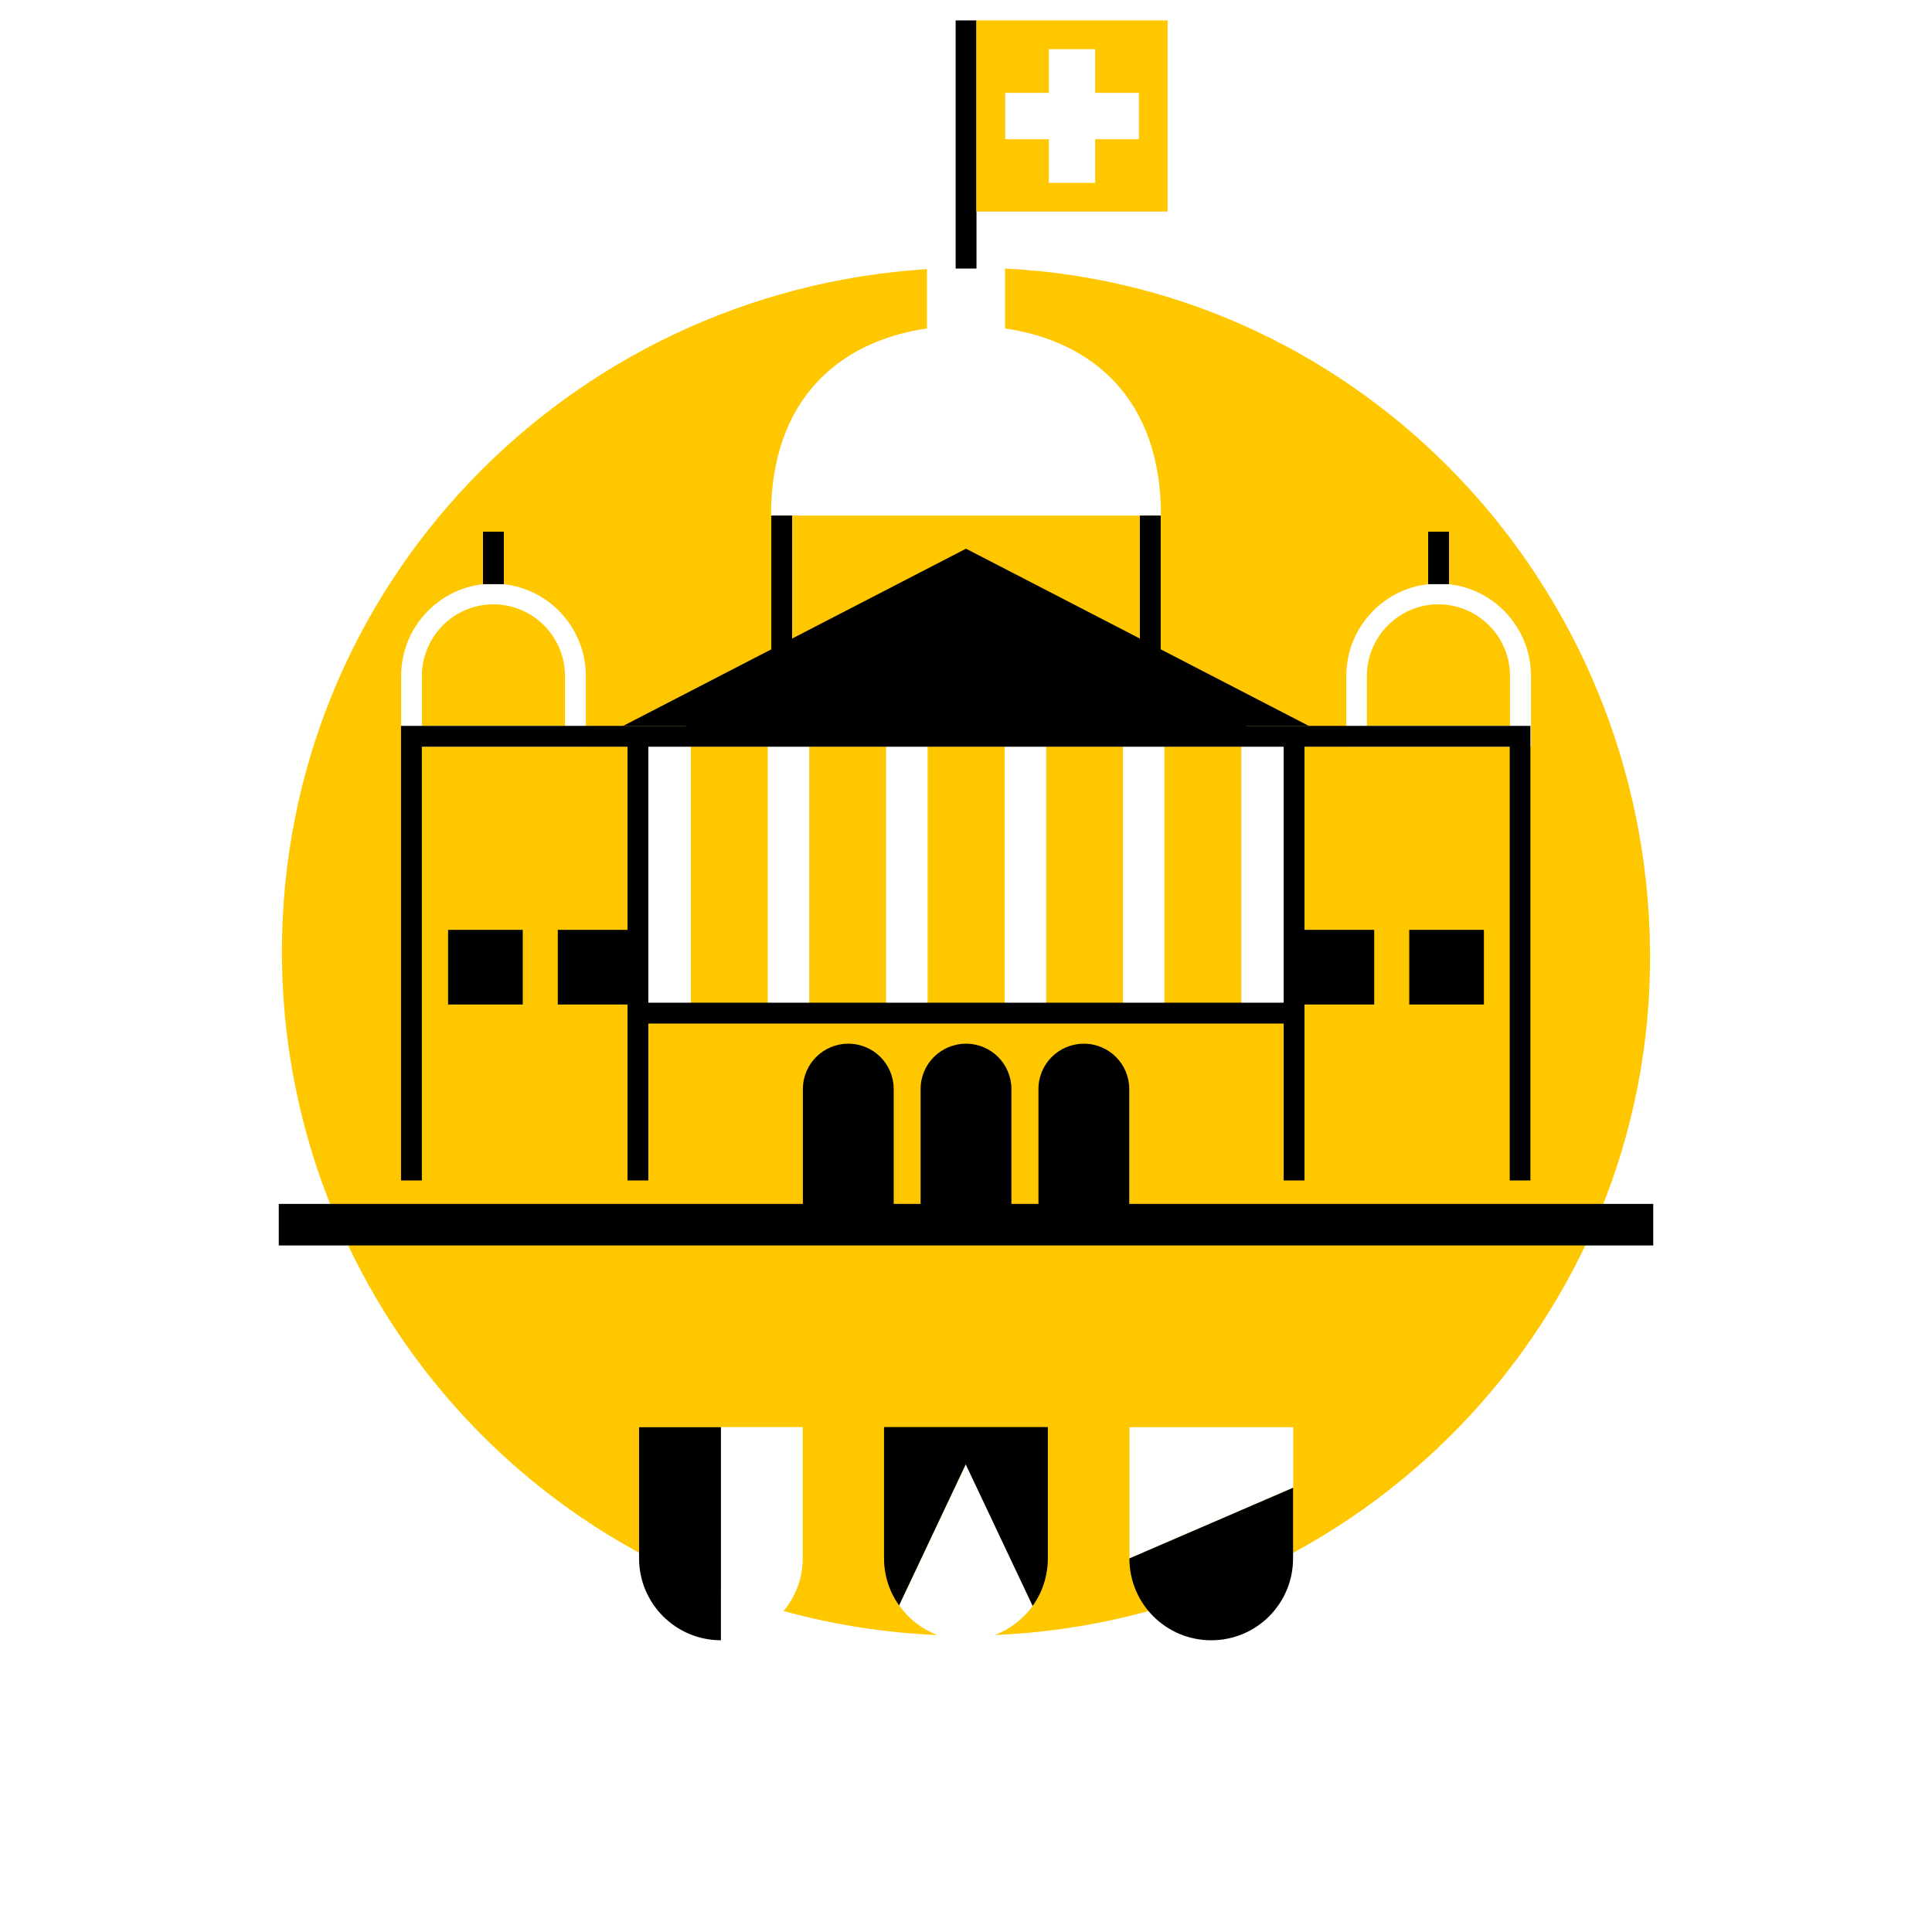
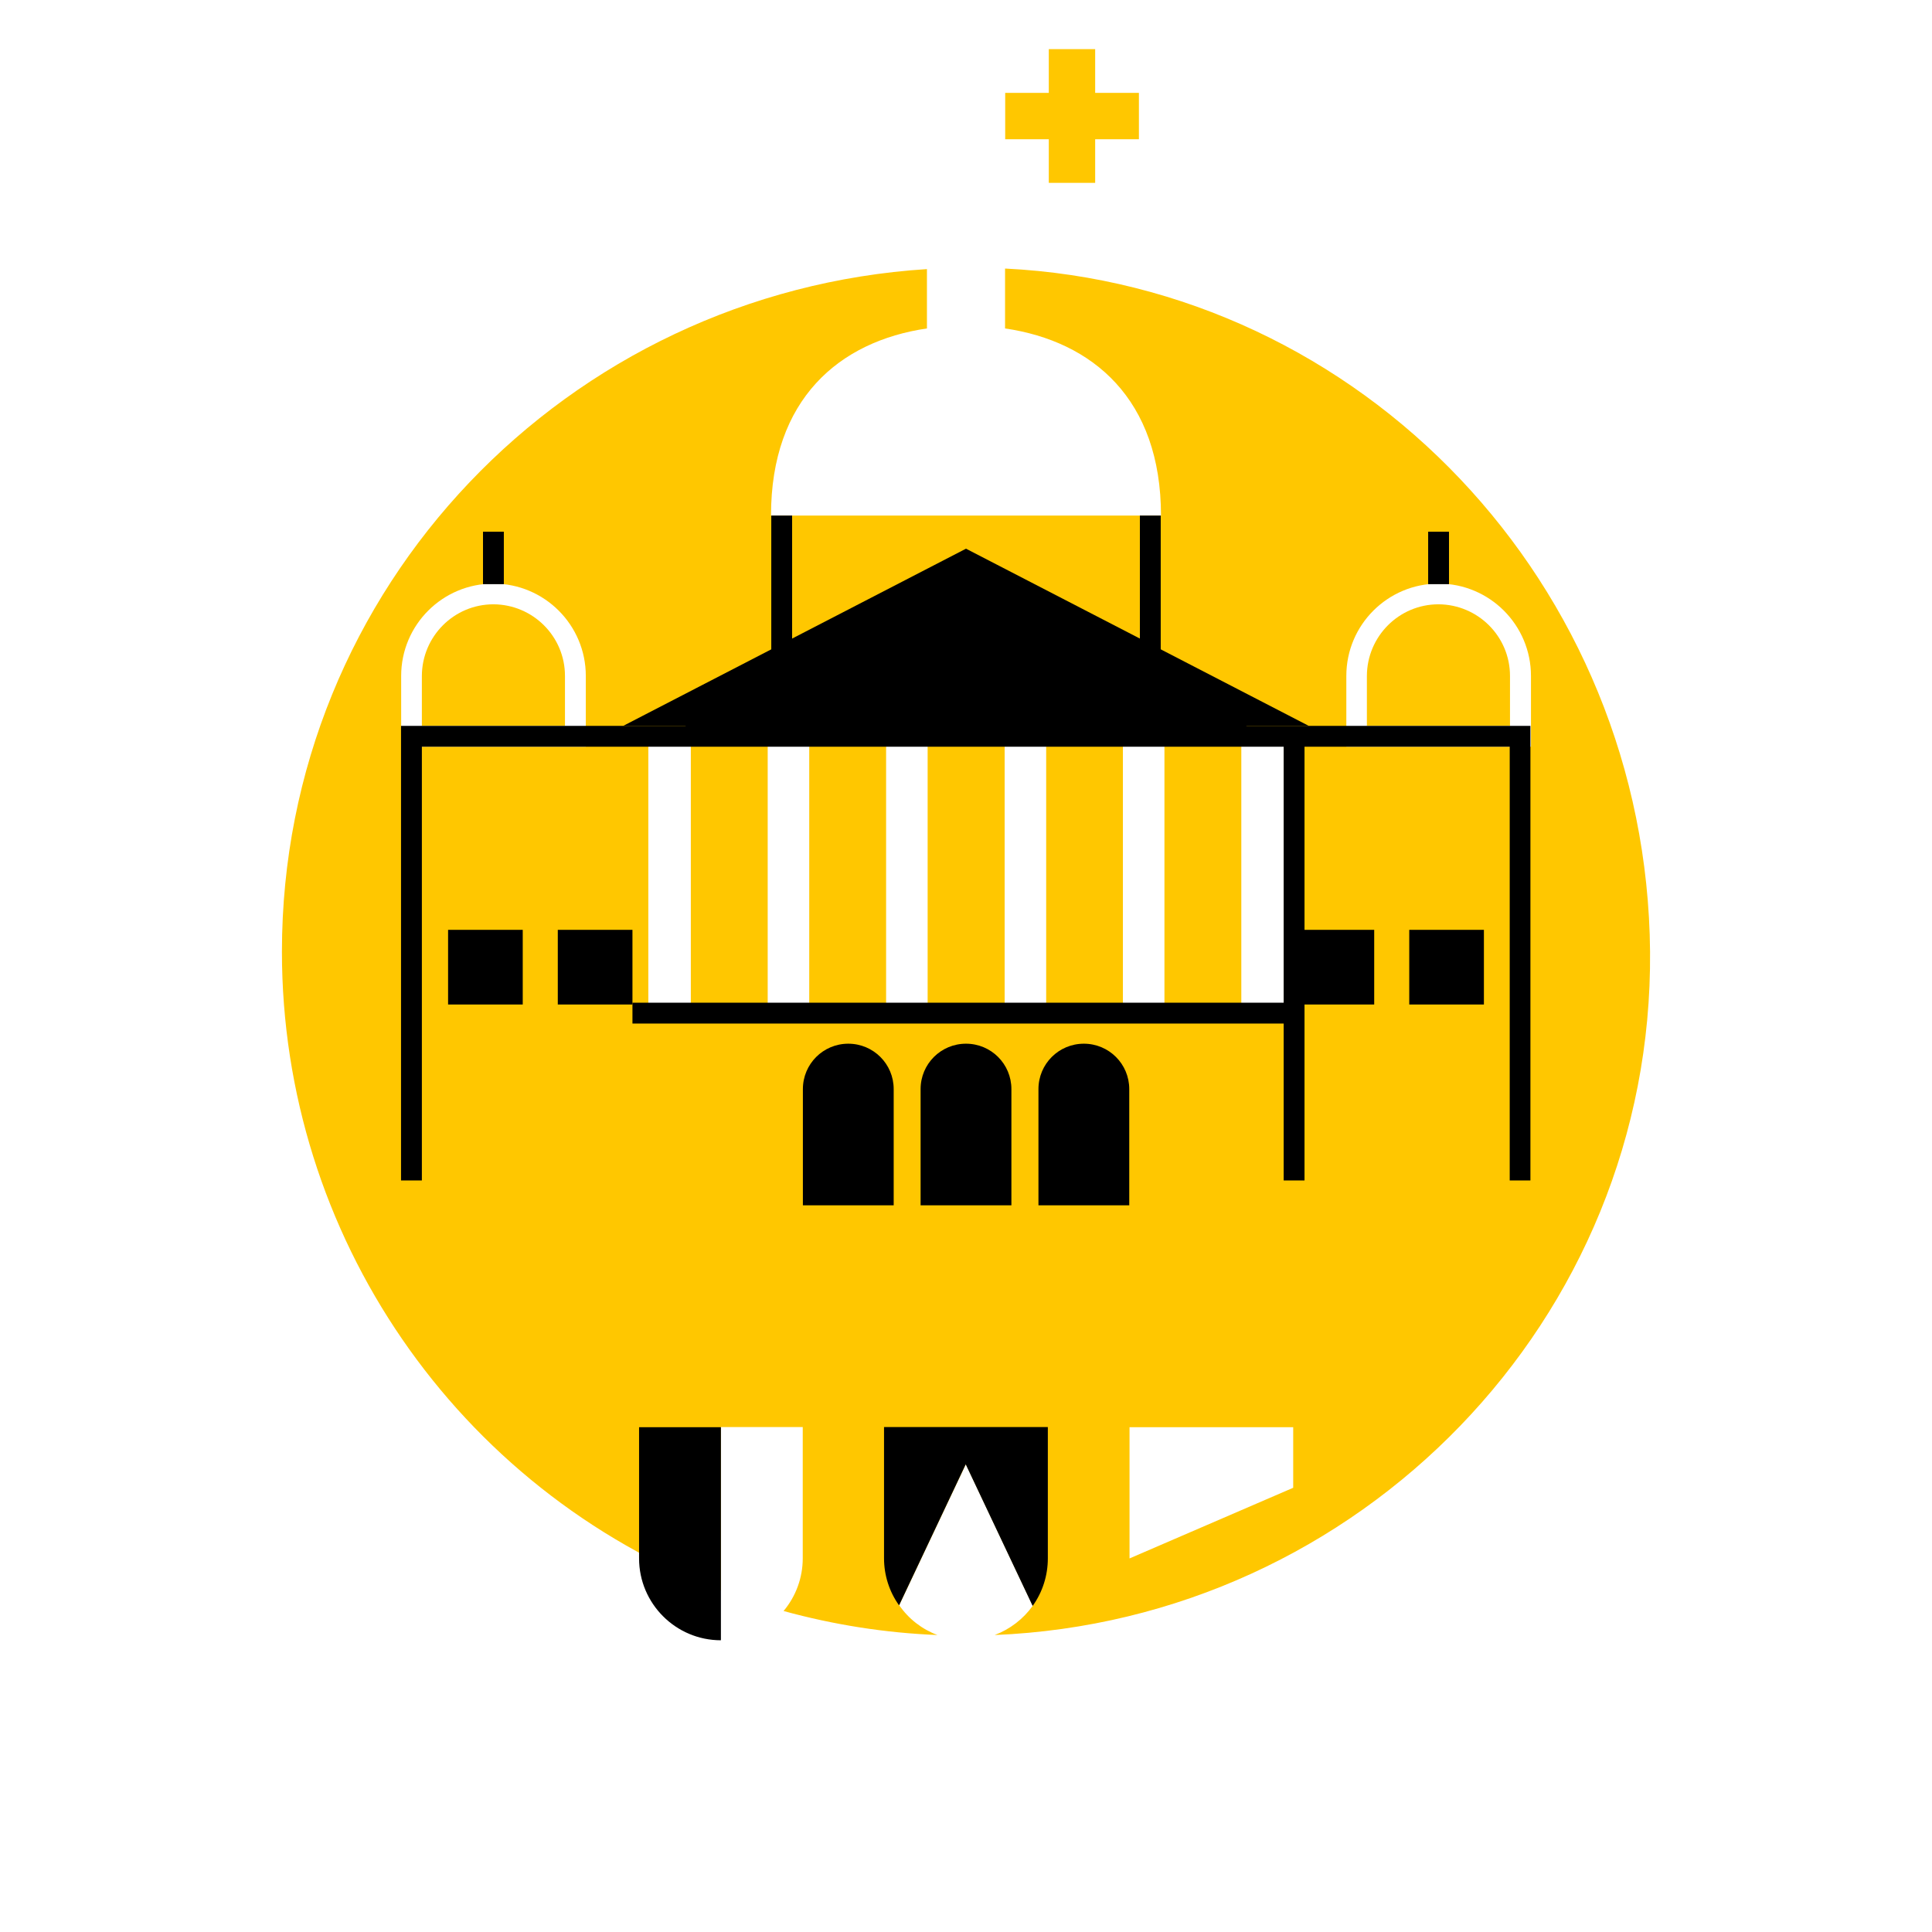
<svg xmlns="http://www.w3.org/2000/svg" id="Ebene_1" viewBox="0 0 140 140">
  <defs>
    <style>.cls-1{fill:#ffc700;}</style>
  </defs>
  <g id="Layer_2">
    <g id="Layer_1-2">
      <path class="cls-1" d="M72.83,19.46v4.34c6.35,.93,11.3,5.12,11.3,13.56h-28.26c0-8.43,4.94-12.63,11.3-13.56v-4.3c-26.06,1.66-46.74,23.04-46.74,49.46,0,20.53,12.64,38.93,31.81,46.29v-11.84h5.93v9.51c0,1.4-.49,2.75-1.39,3.82,3.64,1,7.38,1.59,11.15,1.74-1.12-.42-2.09-1.17-2.77-2.16l4.83-10.22,4.85,10.26c-.69,.96-1.65,1.7-2.76,2.12,26.43-1.09,47.71-22.84,47.49-49.52-.23-26.63-20.91-48.23-46.74-49.5Zm-30.38,34.65h-13.38v-5.13c0-3.7,3-6.69,6.69-6.69s6.69,3,6.69,6.69v5.13Zm7.61,19.95h-3.08v-20.03h3.08v20.03Zm8.58,0h-3.01v-20.03h3.01v20.03Zm8.58,0h-3.01v-20.03h3.01v20.03Zm22.73-20.03h3.08v20.03h-3.08v-20.03Zm-14.14,20.03h-3.01v-20.03h3.01v20.03Zm5.56-20.03h3.01v20.03h-3.01v-20.03Zm12.34,53.78l-11.86,5.12v-9.51h11.86v4.39Zm3.85-53.7v-5.13c0-3.7,3-6.69,6.69-6.69s6.69,3,6.69,6.69h0v5.13h-13.38Z" />
      <path class="cls-1" d="M35.76,43.79c-2.86,0-5.18,2.32-5.19,5.19v3.62h10.37v-3.62c0-2.86-2.32-5.18-5.19-5.19Z" />
      <path class="cls-1" d="M104.24,43.79h0c-2.86,0-5.18,2.32-5.19,5.19v3.62h10.37v-3.62c0-2.86-2.32-5.18-5.19-5.19Z" />
      <rect x="35" y="38.53" width="1.51" height="3.8" />
      <rect x="103.49" y="38.53" width="1.51" height="3.8" />
      <polygon points="92.26 54.04 47.74 54.04 56.08 47.9 83.92 47.9 92.26 54.04" />
-       <rect x="20.2" y="87.24" width="99.6" height="3.01" />
-       <rect x="69.25" y="1.48" width="1.51" height="17.98" />
      <path d="M73.29,87.34h-6.58v-8.42c0-1.82,1.47-3.29,3.29-3.29h0c1.82,0,3.29,1.47,3.29,3.29v8.42Z" />
      <path d="M81.84,87.34h-6.59v-8.42c0-1.82,1.47-3.29,3.29-3.29h0c1.82,0,3.29,1.47,3.29,3.29v8.42Z" />
      <path d="M64.76,87.34h-6.58v-8.42c0-1.82,1.47-3.29,3.29-3.29h0c1.82,0,3.29,1.47,3.29,3.29v8.42Z" />
-       <path class="cls-1" d="M70.75,1.48V15.33h13.86V1.48h-13.86Zm11.78,8.61h-3.17v3.16h-3.36v-3.16h-3.16v-3.36h3.16V3.56h3.36v3.17h3.17v3.36Z" />
+       <path class="cls-1" d="M70.75,1.48h13.86V1.48h-13.86Zm11.78,8.61h-3.17v3.16h-3.36v-3.16h-3.16v-3.36h3.16V3.56h3.36v3.17h3.17v3.36Z" />
      <path d="M52.24,103.42v15.44c-3.27,0-5.93-2.66-5.93-5.93v-9.51h5.93Z" />
      <rect x="40.42" y="67.38" width="5.41" height="5.41" />
      <rect x="32.47" y="67.38" width="5.41" height="5.41" />
      <rect x="94.17" y="67.38" width="5.41" height="5.41" />
      <rect x="102.12" y="67.38" width="5.41" height="5.41" />
      <polygon points="84.11 48.36 55.89 48.36 55.89 37.36 57.4 37.36 57.4 46.85 82.6 46.85 82.6 37.36 84.11 37.36 84.11 48.36" />
-       <rect x="45.47" y="53.36" width="1.51" height="32.18" />
      <rect x="93.02" y="53.36" width="1.51" height="32.18" />
      <polygon points="110.9 85.54 109.4 85.54 109.4 54.11 30.57 54.11 30.57 85.54 29.06 85.54 29.06 52.6 110.9 52.6 110.9 85.54" />
      <rect x="45.83" y="72.66" width="48.3" height="1.51" />
      <polygon points="70 39.76 45.16 52.6 70 52.6 94.84 52.6 70 39.76" />
      <path d="M75.93,103.42v9.51c0,1.23-.38,2.44-1.1,3.44l-4.85-10.26-4.83,10.22c-.71-.99-1.09-2.19-1.09-3.41v-9.51h11.86Z" />
-       <path d="M93.7,107.81v5.12c0,3.28-2.65,5.93-5.93,5.93-3.28,0-5.93-2.65-5.93-5.93h0l11.86-5.12Z" />
    </g>
  </g>
</svg>